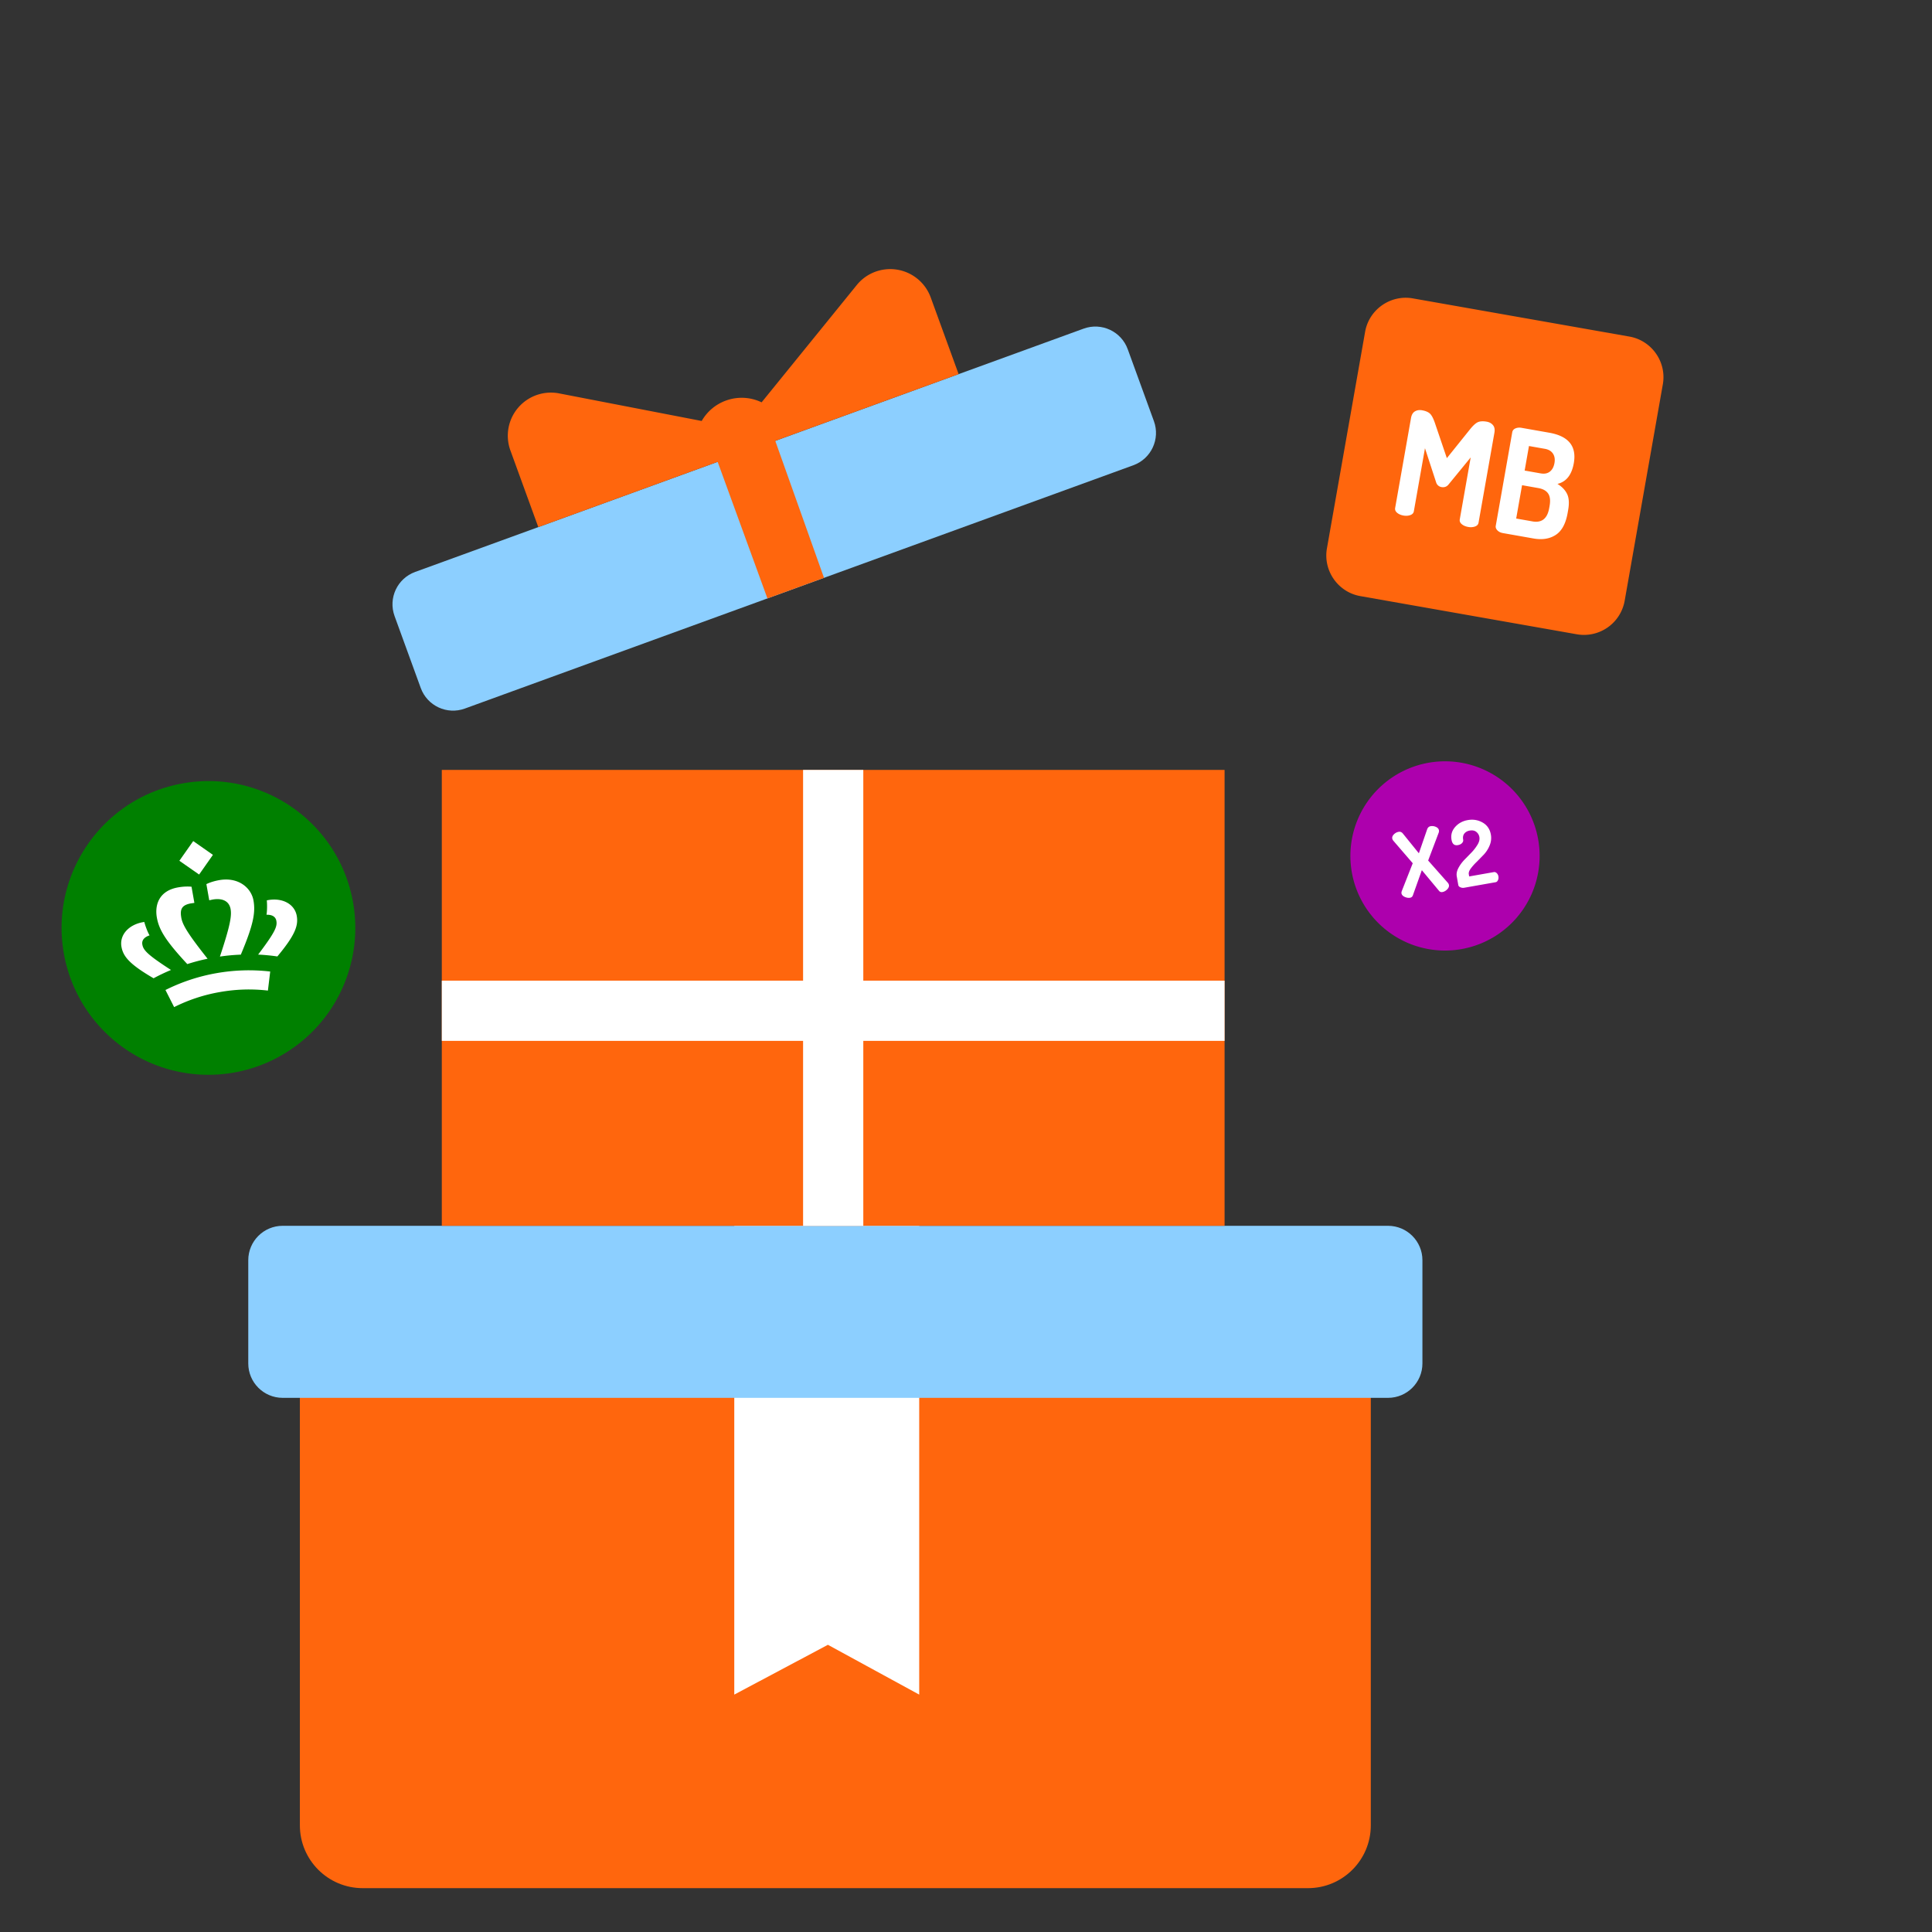
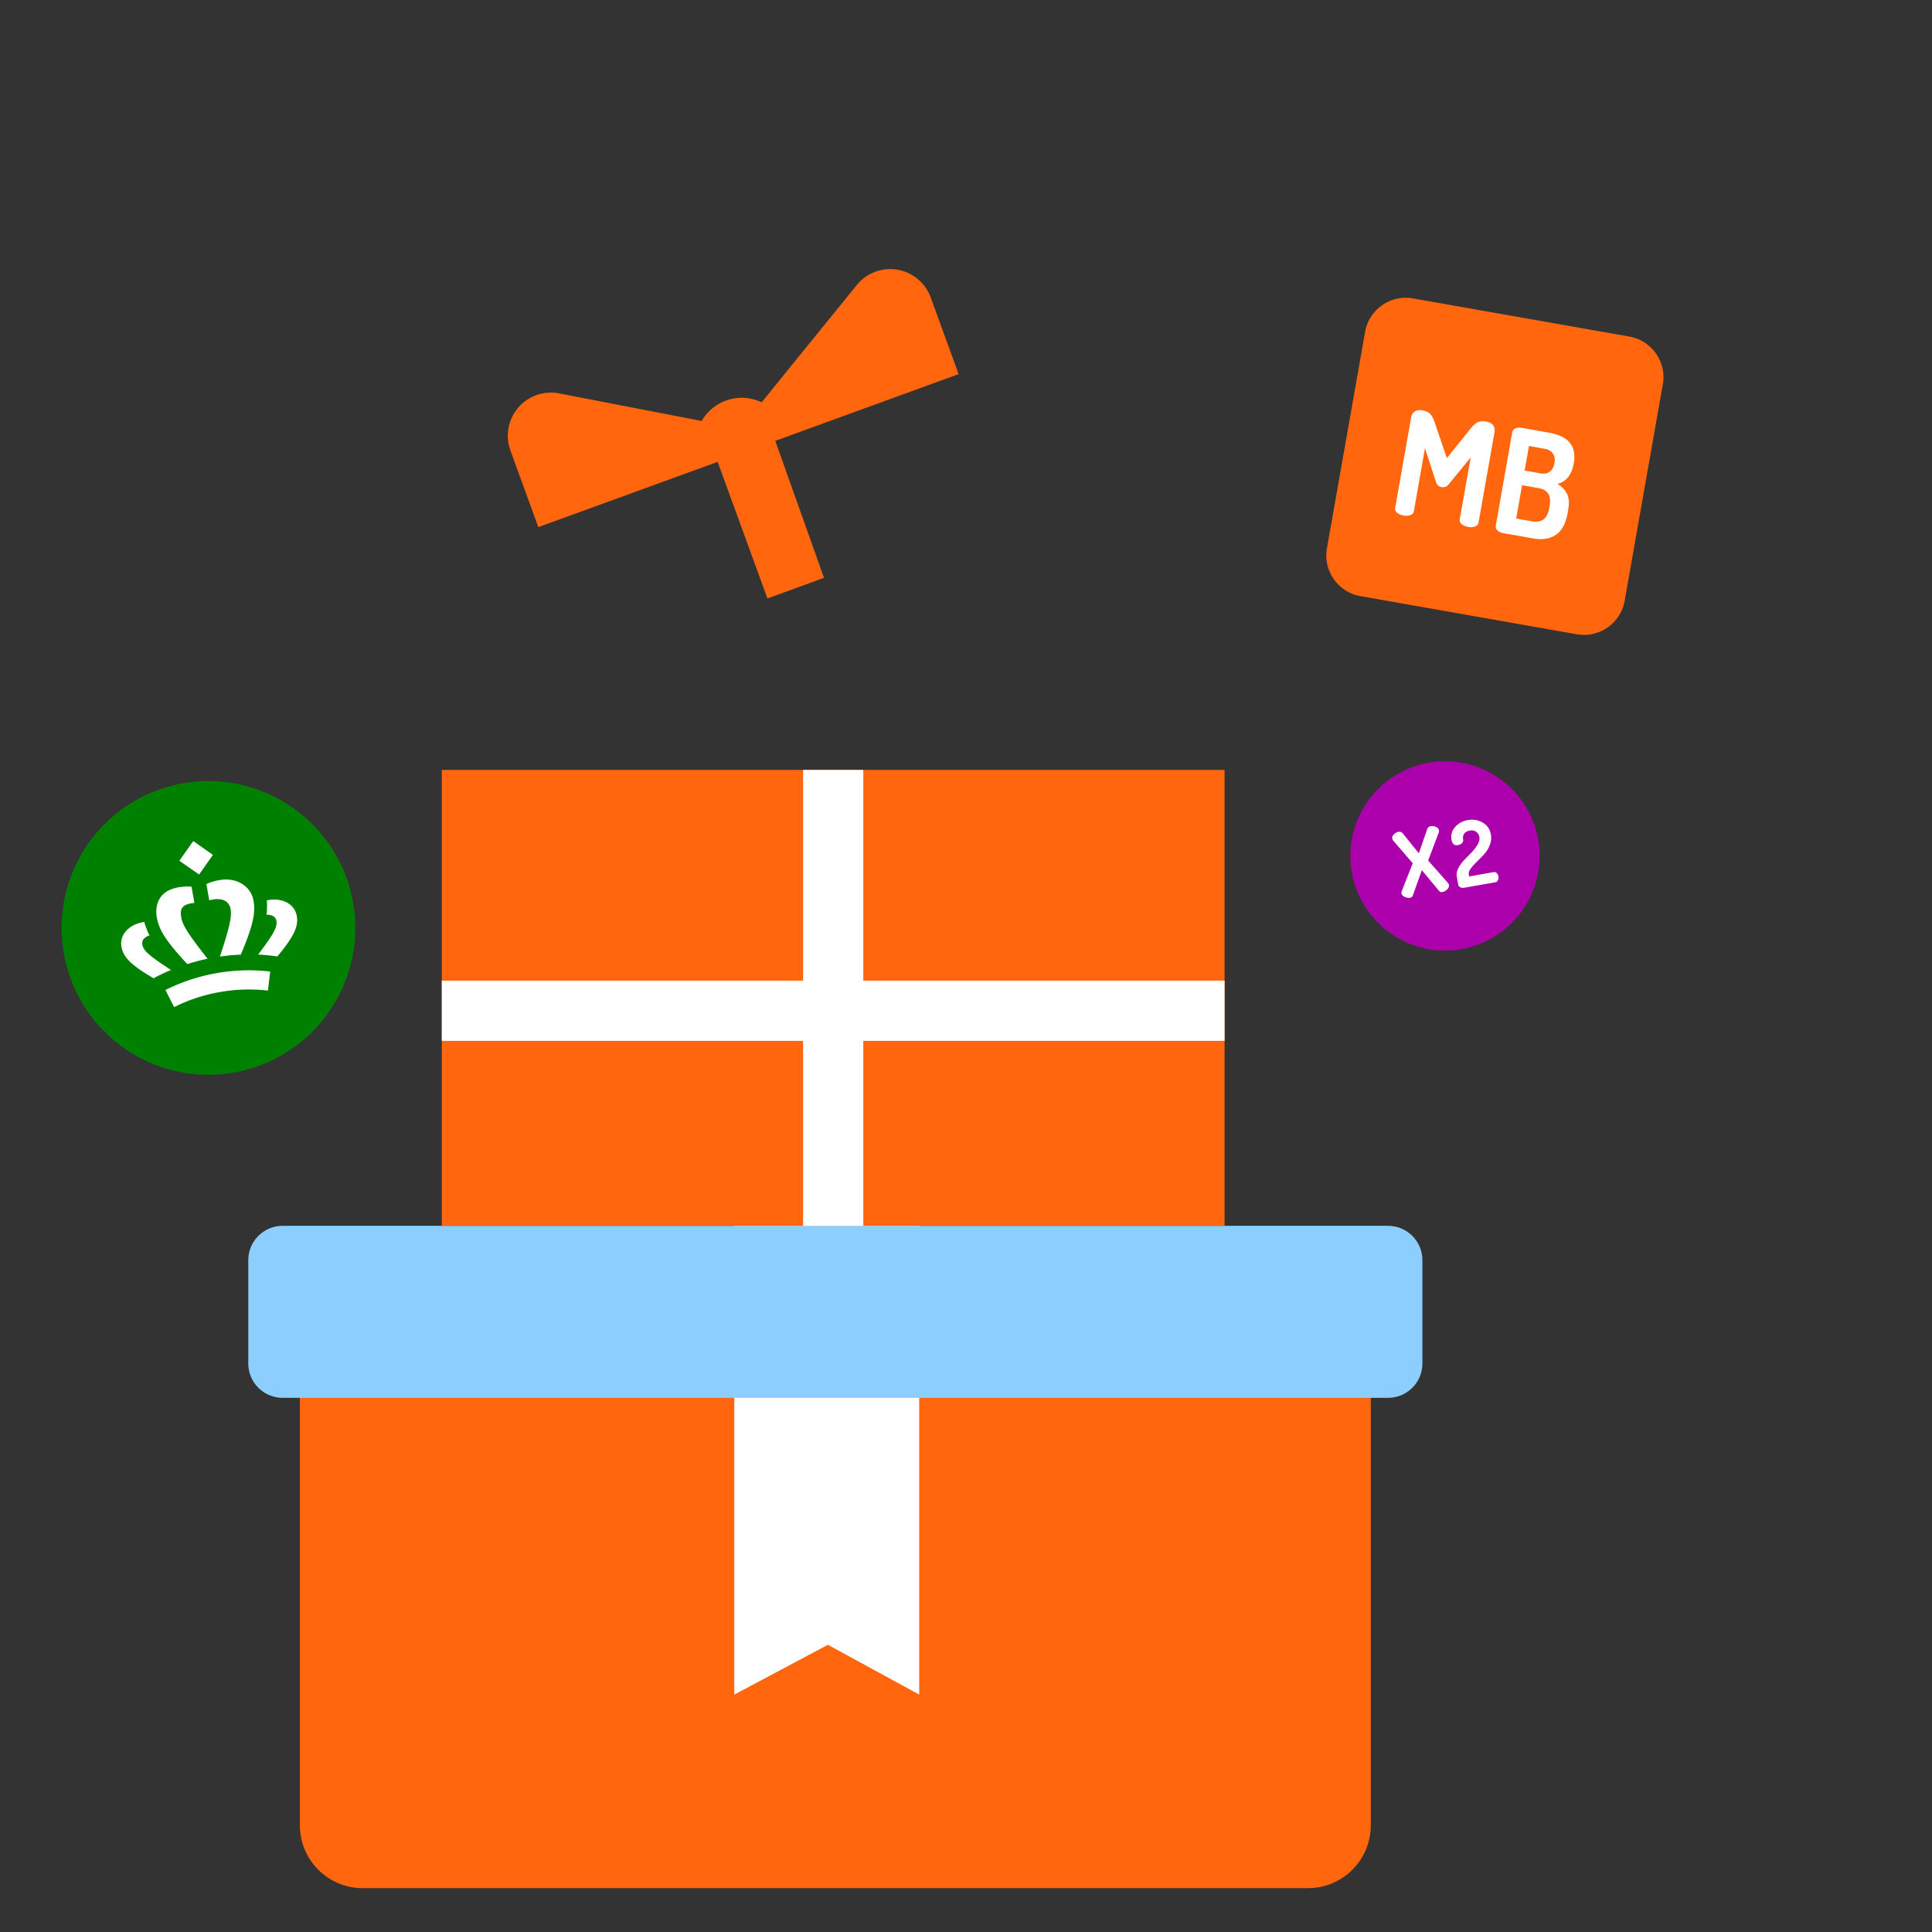
<svg xmlns="http://www.w3.org/2000/svg" width="314" height="314" fill="none">
  <rect width="100%" height="100%" fill="#333333" stroke="none" />
  <g fill-rule="evenodd">
    <path d="M38.023 174.32a23.87 23.87 0 0 1-27.648-19.36c-2.289-12.98 6.378-25.359 19.359-27.648s25.36 6.379 27.649 19.36a23.87 23.87 0 0 1-19.36 27.648z" fill="green" />
    <path d="M29.152 139.897l3.21 2.238 2.244-3.2-3.203-2.239-2.251 3.201zm4.391 3.795l.463 2.626.544-.115c1.564-.275 2.695.224 2.929 1.554.202 1.148-.112 2.817-1.737 7.711 1.105-.165 2.246-.269 3.397-.314 2.015-4.774 2.411-6.804 2.06-8.793-.37-2.096-2.489-3.859-5.563-3.317-.755.133-1.495.355-2.093.648zm-8.048 5.438c.351 1.989 1.418 3.761 4.945 7.558 1.096-.352 2.204-.644 3.299-.867-3.202-4.042-4.067-5.504-4.27-6.651-.235-1.331.009-2.072 1.573-2.348l.55-.079-.463-2.625c-.663-.071-1.434-.027-2.189.106-3.074.543-3.815 2.81-3.445 4.906zm17.87-2.799c.059.712.061 1.7-.052 2.339.939-.026 1.487.333 1.605 1.004.162.918-.206 1.827-2.965 5.475 1.012.04 2.236.165 3.125.299 2.874-3.45 3.434-4.999 3.154-6.588-.339-1.923-2.314-2.983-4.66-2.569l-.206.04zm-23.623 7.552c.28 1.589 1.343 2.852 5.218 5.112.789-.43 1.896-.966 2.834-1.349-3.841-2.484-4.497-3.213-4.659-4.131-.118-.671.273-1.196 1.172-1.493-.332-.561-.668-1.491-.857-2.18l-.207.033c-2.346.414-3.841 2.085-3.501 4.008zm7.149 7.018l1.41 2.78a26.77 26.77 0 0 1 7.429-2.446c2.468-.435 5.045-.561 7.812-.241l.374-3.096c-3.099-.357-6.029-.211-8.728.265a30.18 30.18 0 0 0-8.298 2.738z" fill="#fff" />
    <path d="M48.737 206.215h174.054v90.447c0 5.639-4.572 10.211-10.211 10.211H58.948c-5.639 0-10.211-4.572-10.211-10.211v-90.447z" fill="#ff660d" />
    <path d="M119.338 191.536h30.057v83.881l-14.84-8.096-15.217 8.096v-83.881z" fill="#fff" />
    <path d="M45.942 199.225h179.645c3.089 0 5.593 2.504 5.593 5.592v16.777c0 3.088-2.504 5.592-5.593 5.592H45.942c-3.088 0-5.592-2.504-5.592-5.592v-16.777c0-3.088 2.504-5.592 5.592-5.592z" fill="#8ccfff" />
  </g>
-   <path d="M199.025 125.13H71.805v74.095h127.22V125.13z" fill="#ff660d" />
+   <path d="M199.025 125.13H71.805v74.095h127.22z" fill="#ff660d" />
  <g fill-rule="evenodd">
    <path d="M140.308 125.13v34.252h58.717v9.786h-58.717v30.057h-9.786v-30.057H71.805v-9.786h58.717V125.13h9.786z" fill="#fff" />
-     <path d="M67.468 92.957l108.649-39.545c2.903-1.056 6.112.44 7.168 3.342l4.256 11.694c1.056 2.902-.44 6.111-3.342 7.167L75.55 115.16c-2.902 1.057-6.111-.44-7.167-3.342l-4.256-11.694c-1.056-2.902.44-6.111 3.342-7.167z" fill="#8ccfff" />
    <path d="M149.097 45.3c.986.8 1.736 1.852 2.17 3.045l4.535 12.461-29.801 10.847 7.922 22.261-9.196 3.348-8.09-22.201-29.148 10.61-4.535-12.461c-.434-1.193-.536-2.481-.295-3.727a7.01 7.01 0 0 1 8.016-5.582l.193.035 23.176 4.484c.848-1.483 2.206-2.684 3.938-3.315a7.47 7.47 0 0 1 5.8.284l15.461-19.06c2.437-3.005 6.849-3.465 9.854-1.027z" fill="#ff660d" />
  </g>
  <path d="M234.852 154.489a15.38 15.38 0 0 1-15.378-15.379 15.38 15.38 0 0 1 15.378-15.378 15.38 15.38 0 0 1 15.378 15.378 15.38 15.38 0 0 1-15.378 15.379z" fill="#ad00ad" />
  <path d="M234.427 144.98c.282-.049.541-.192.776-.428s.33-.478.286-.727c-.018-.104-.071-.213-.159-.329l-3.218-3.639 1.698-4.484a.8.8 0 0 0 .056-.425c-.043-.245-.208-.43-.495-.557s-.573-.164-.861-.114c-.268.048-.456.219-.564.515l-1.344 3.89-2.588-3.197c-.193-.243-.423-.34-.692-.293a1.44 1.44 0 0 0-.772.406c-.224.219-.314.448-.272.688.021.122.087.249.198.38l3.13 3.633-1.78 4.521c-.051.149-.068.271-.052.365.044.25.221.444.529.584s.597.186.865.139a.57.57 0 0 0 .462-.395l1.456-4.085 2.779 3.338c.144.184.331.255.562.214zm8.66-1.599c.155-.028.278-.137.368-.327s.115-.397.076-.618a.92.92 0 0 0-.28-.536c-.148-.137-.299-.191-.454-.164l-4.017.708-.062-.353c-.047-.268.059-.579.319-.933a8.69 8.69 0 0 1 .982-1.098l1.18-1.212a4.84 4.84 0 0 0 .924-1.488 3.08 3.08 0 0 0 .183-1.709c-.157-.89-.604-1.545-1.34-1.966s-1.543-.554-2.418-.4c-.837.148-1.521.522-2.051 1.123s-.725 1.296-.585 2.086c.118.673.462.959 1.032.859.296-.052.521-.164.676-.334s.215-.347.183-.531c-.075-.423-.011-.762.192-1.016s.492-.414.868-.481c.443-.078.801-.008 1.075.211s.44.497.5.836c.067.377-.027.78-.281 1.211a7.3 7.3 0 0 1-.969 1.273l-1.208 1.239c-.397.42-.718.864-.962 1.334s-.33.917-.255 1.341l.247 1.405c.029.164.146.288.35.371s.397.108.581.076l5.146-.907z" fill="#fff" />
  <path fill-rule="evenodd" d="M215.66 89.128c-.64 3.626 1.804 7.116 5.43 7.755l35.2 6.207a6.72 6.72 0 0 0 7.757-5.43l6.208-35.205c.639-3.626-1.807-7.114-5.433-7.753l-35.2-6.207c-3.626-.639-7.115 1.802-7.755 5.428l-6.207 35.205z" fill="#ff660d" />
  <path d="M238.613 85.643c.404.071.773.048 1.108-.07s.529-.325.581-.622l2.58-14.628c.091-.518.014-.927-.232-1.225s-.586-.486-1.02-.563c-.579-.102-1.047-.08-1.402.065s-.779.521-1.271 1.125l-3.805 4.738-1.955-5.753c-.255-.736-.521-1.233-.798-1.49s-.704-.437-1.283-.539c-.435-.076-.818-.016-1.152.18s-.545.554-.636 1.072l-2.58 14.628c-.052.297.055.558.322.781s.61.373 1.029.447c.404.071.773.048 1.108-.07s.529-.325.581-.622l1.808-10.251 1.806 5.527a1.09 1.09 0 0 0 .897.794c.466.074.845-.071 1.137-.436l3.59-4.387-1.775 10.068c-.052.297.057.558.327.782s.616.374 1.035.448zm10.617 1.872c1.432.253 2.639.059 3.62-.581s1.624-1.825 1.929-3.554l.086-.491c.194-1.097.137-1.965-.171-2.605s-.83-1.185-1.567-1.637c1.436-.344 2.321-1.468 2.657-3.373.484-2.743-.844-4.391-3.983-4.945l-4.514-.796c-.358-.063-.686-.033-.983.092s-.471.335-.524.632l-2.682 15.211c-.044.251.043.493.262.724s.522.381.91.449l4.96.875zm1.181-10.574l-2.617-.462.703-3.989 2.594.457c.595.105 1.029.362 1.302.772s.356.919.249 1.529c-.11.625-.357 1.09-.741 1.395s-.88.404-1.49.297zm-1.351 7.798l-2.64-.465.955-5.417 2.64.466c.754.133 1.287.429 1.599.889s.39 1.127.236 2.004l-.065.366c-.301 1.707-1.209 2.426-2.725 2.159z" fill="#fff" />
</svg>